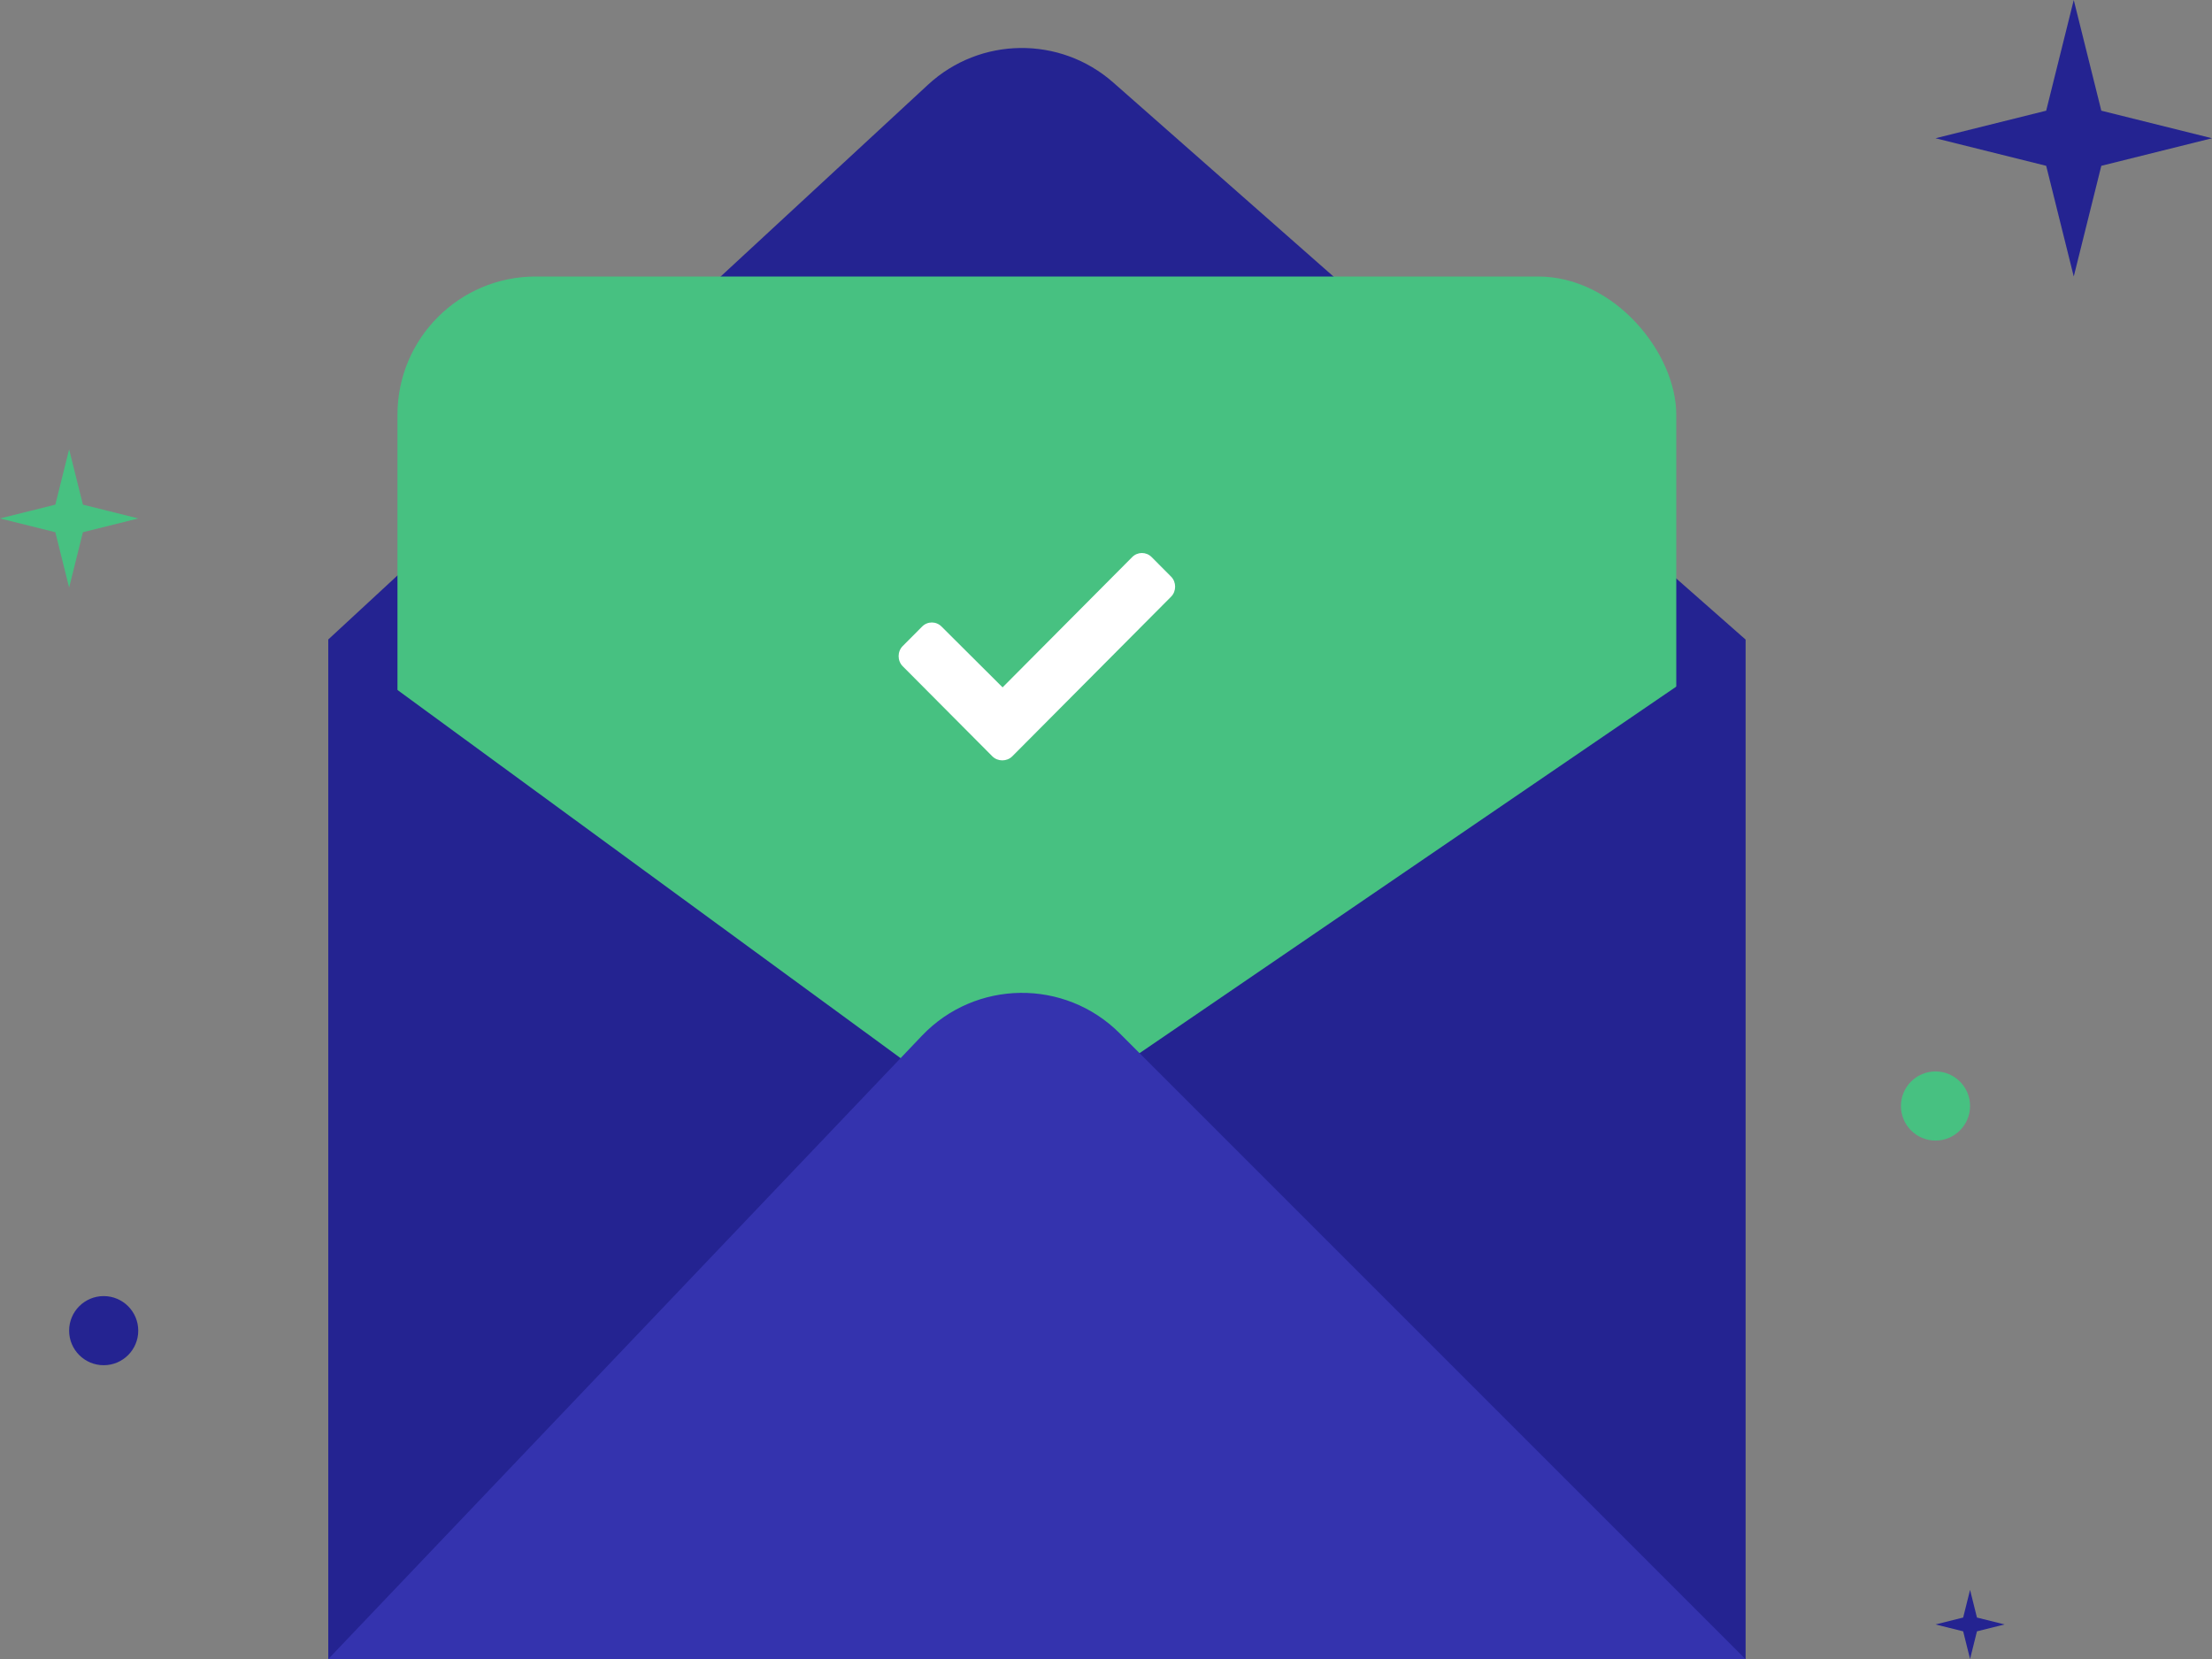
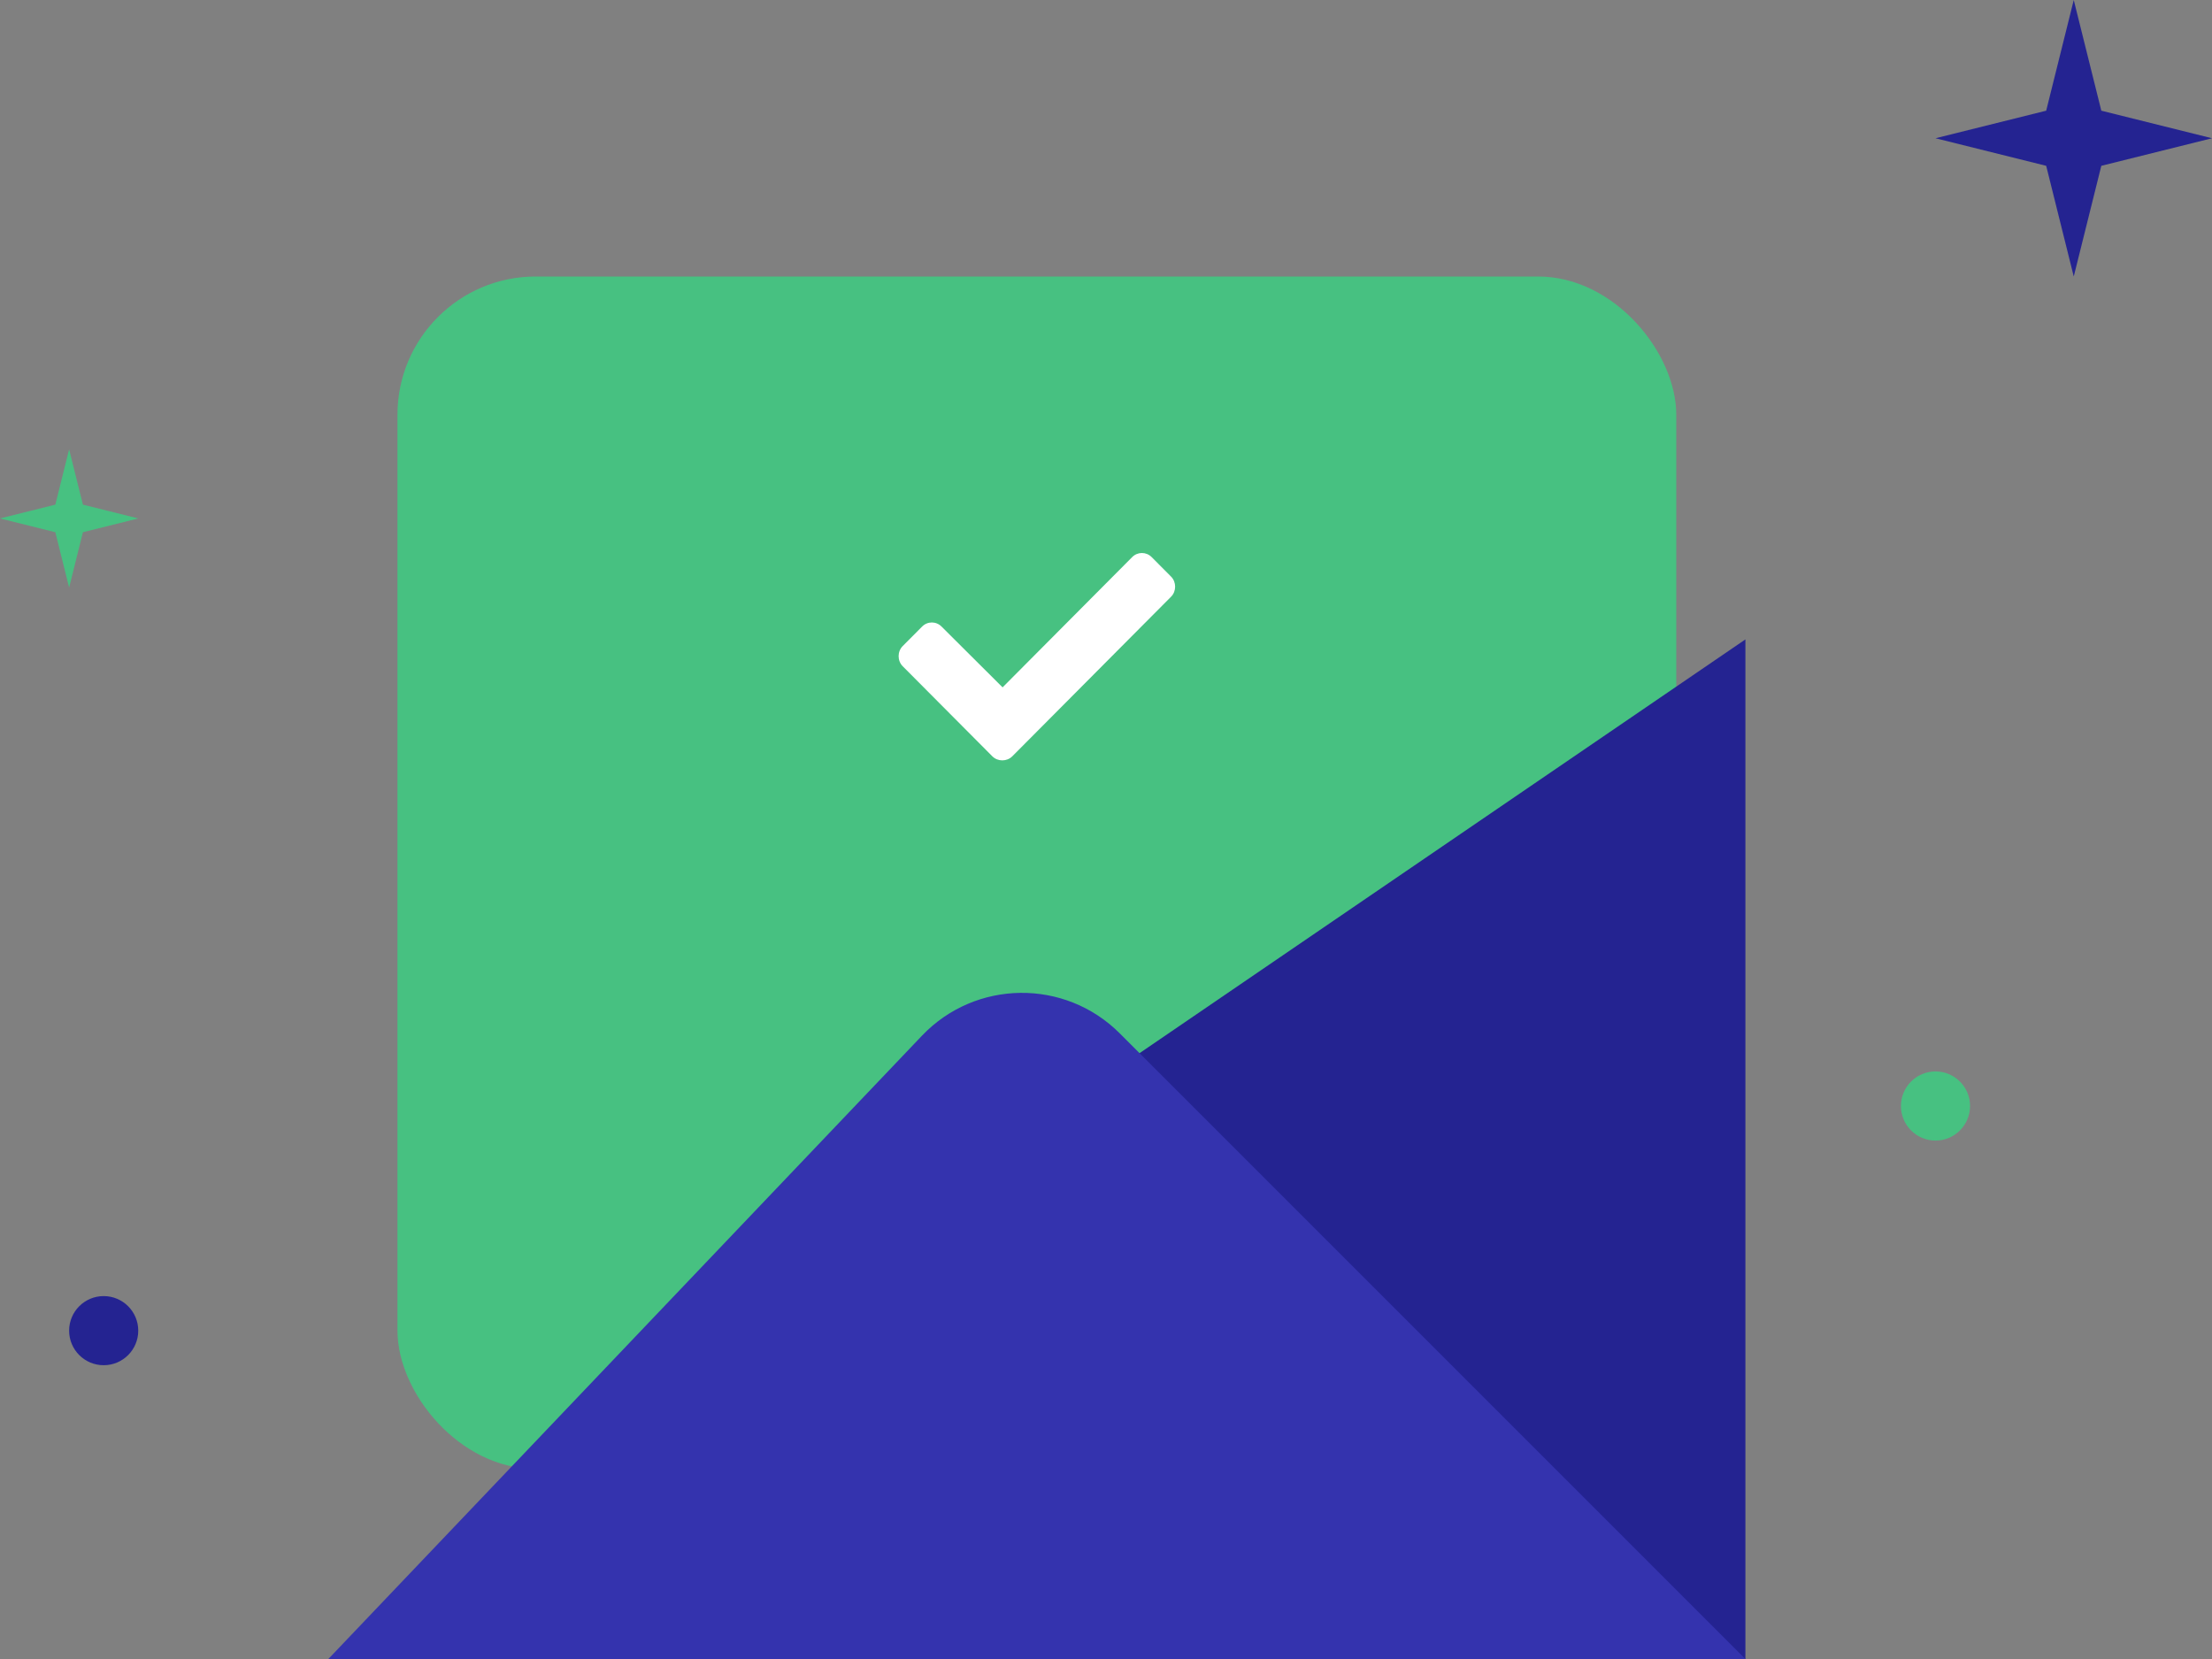
<svg xmlns="http://www.w3.org/2000/svg" width="128" height="96" viewBox="0 0 128 96" fill="none">
  <rect x="0" y="0" width="128" height="96" fill="#808080" stroke="none" />
-   <path d="M53.698 4.904C56.71 2.118 61.341 2.062 64.419 4.774L101 37V96H19V37L53.698 4.904Z" fill="#242391" />
  <rect x="23" y="16" width="74" height="69" rx="8" fill="#47C181" />
-   <path d="M19 37L60 67V96H19V37Z" fill="#242391" />
  <path d="M60 65L101 37V96H60V65Z" fill="#242391" />
-   <path d="M53.346 59.936C56.446 56.681 61.618 56.618 64.796 59.797L101 96H19L53.346 59.936Z" fill="#3433AE" />
+   <path d="M53.346 59.936C56.446 56.681 61.618 56.618 64.796 59.797L101 96H19L53.346 59.936" fill="#3433AE" />
  <path d="M57.422 43.764L52.234 38.55C51.922 38.236 51.922 37.702 52.234 37.387L53.359 36.257C53.672 35.942 54.172 35.942 54.484 36.257L58.016 39.775L65.516 32.236C65.828 31.922 66.328 31.922 66.641 32.236L67.766 33.367C68.078 33.681 68.078 34.215 67.766 34.529L58.578 43.764C58.266 44.078 57.734 44.078 57.422 43.764Z" fill="white" />
  <path d="M120 0L121.595 6.405L128 8L121.595 9.595L120 16L118.405 9.595L112 8L118.405 6.405L120 0Z" fill="#242391" />
-   <path d="M114 92L114.399 93.601L116 94L114.399 94.399L114 96L113.601 94.399L112 94L113.601 93.601L114 92Z" fill="#242391" />
  <path d="M4 26L4.798 29.202L8 30L4.798 30.798L4 34L3.202 30.798L0 30L3.202 29.202L4 26Z" fill="#47C181" />
  <circle cx="112" cy="64" r="2" fill="#47C181" />
  <circle cx="6" cy="77" r="2" fill="#242391" />
</svg>